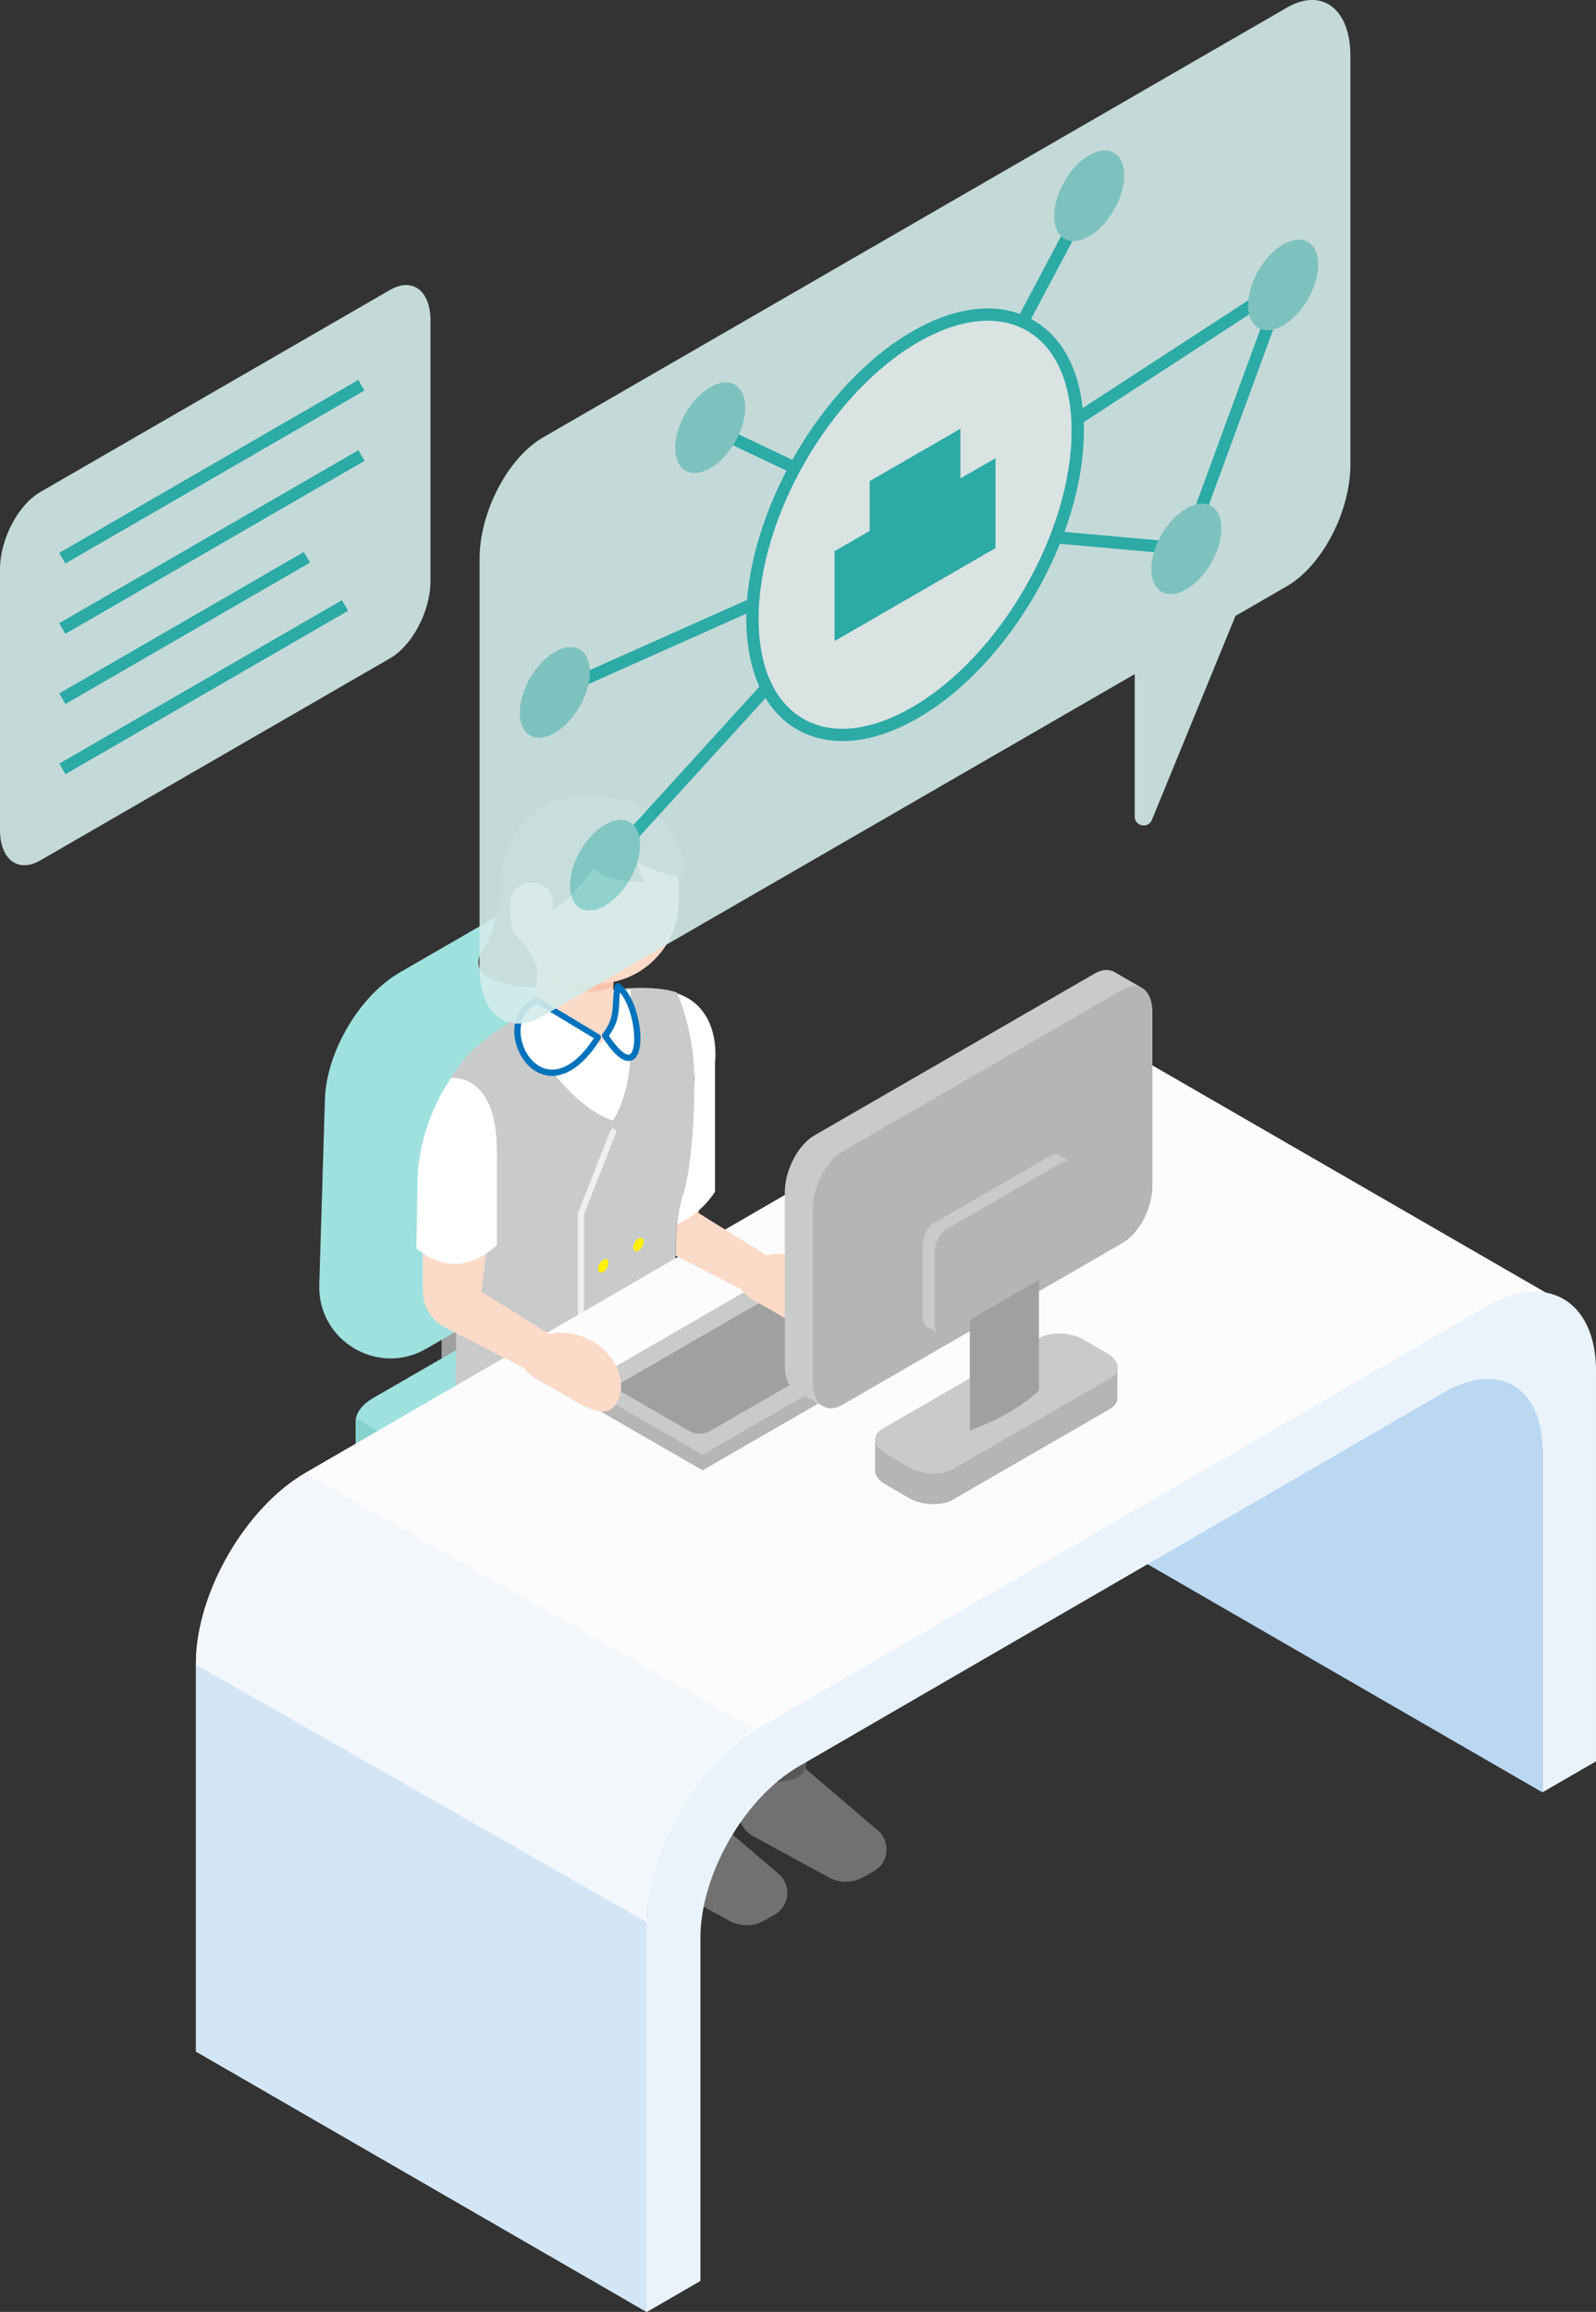
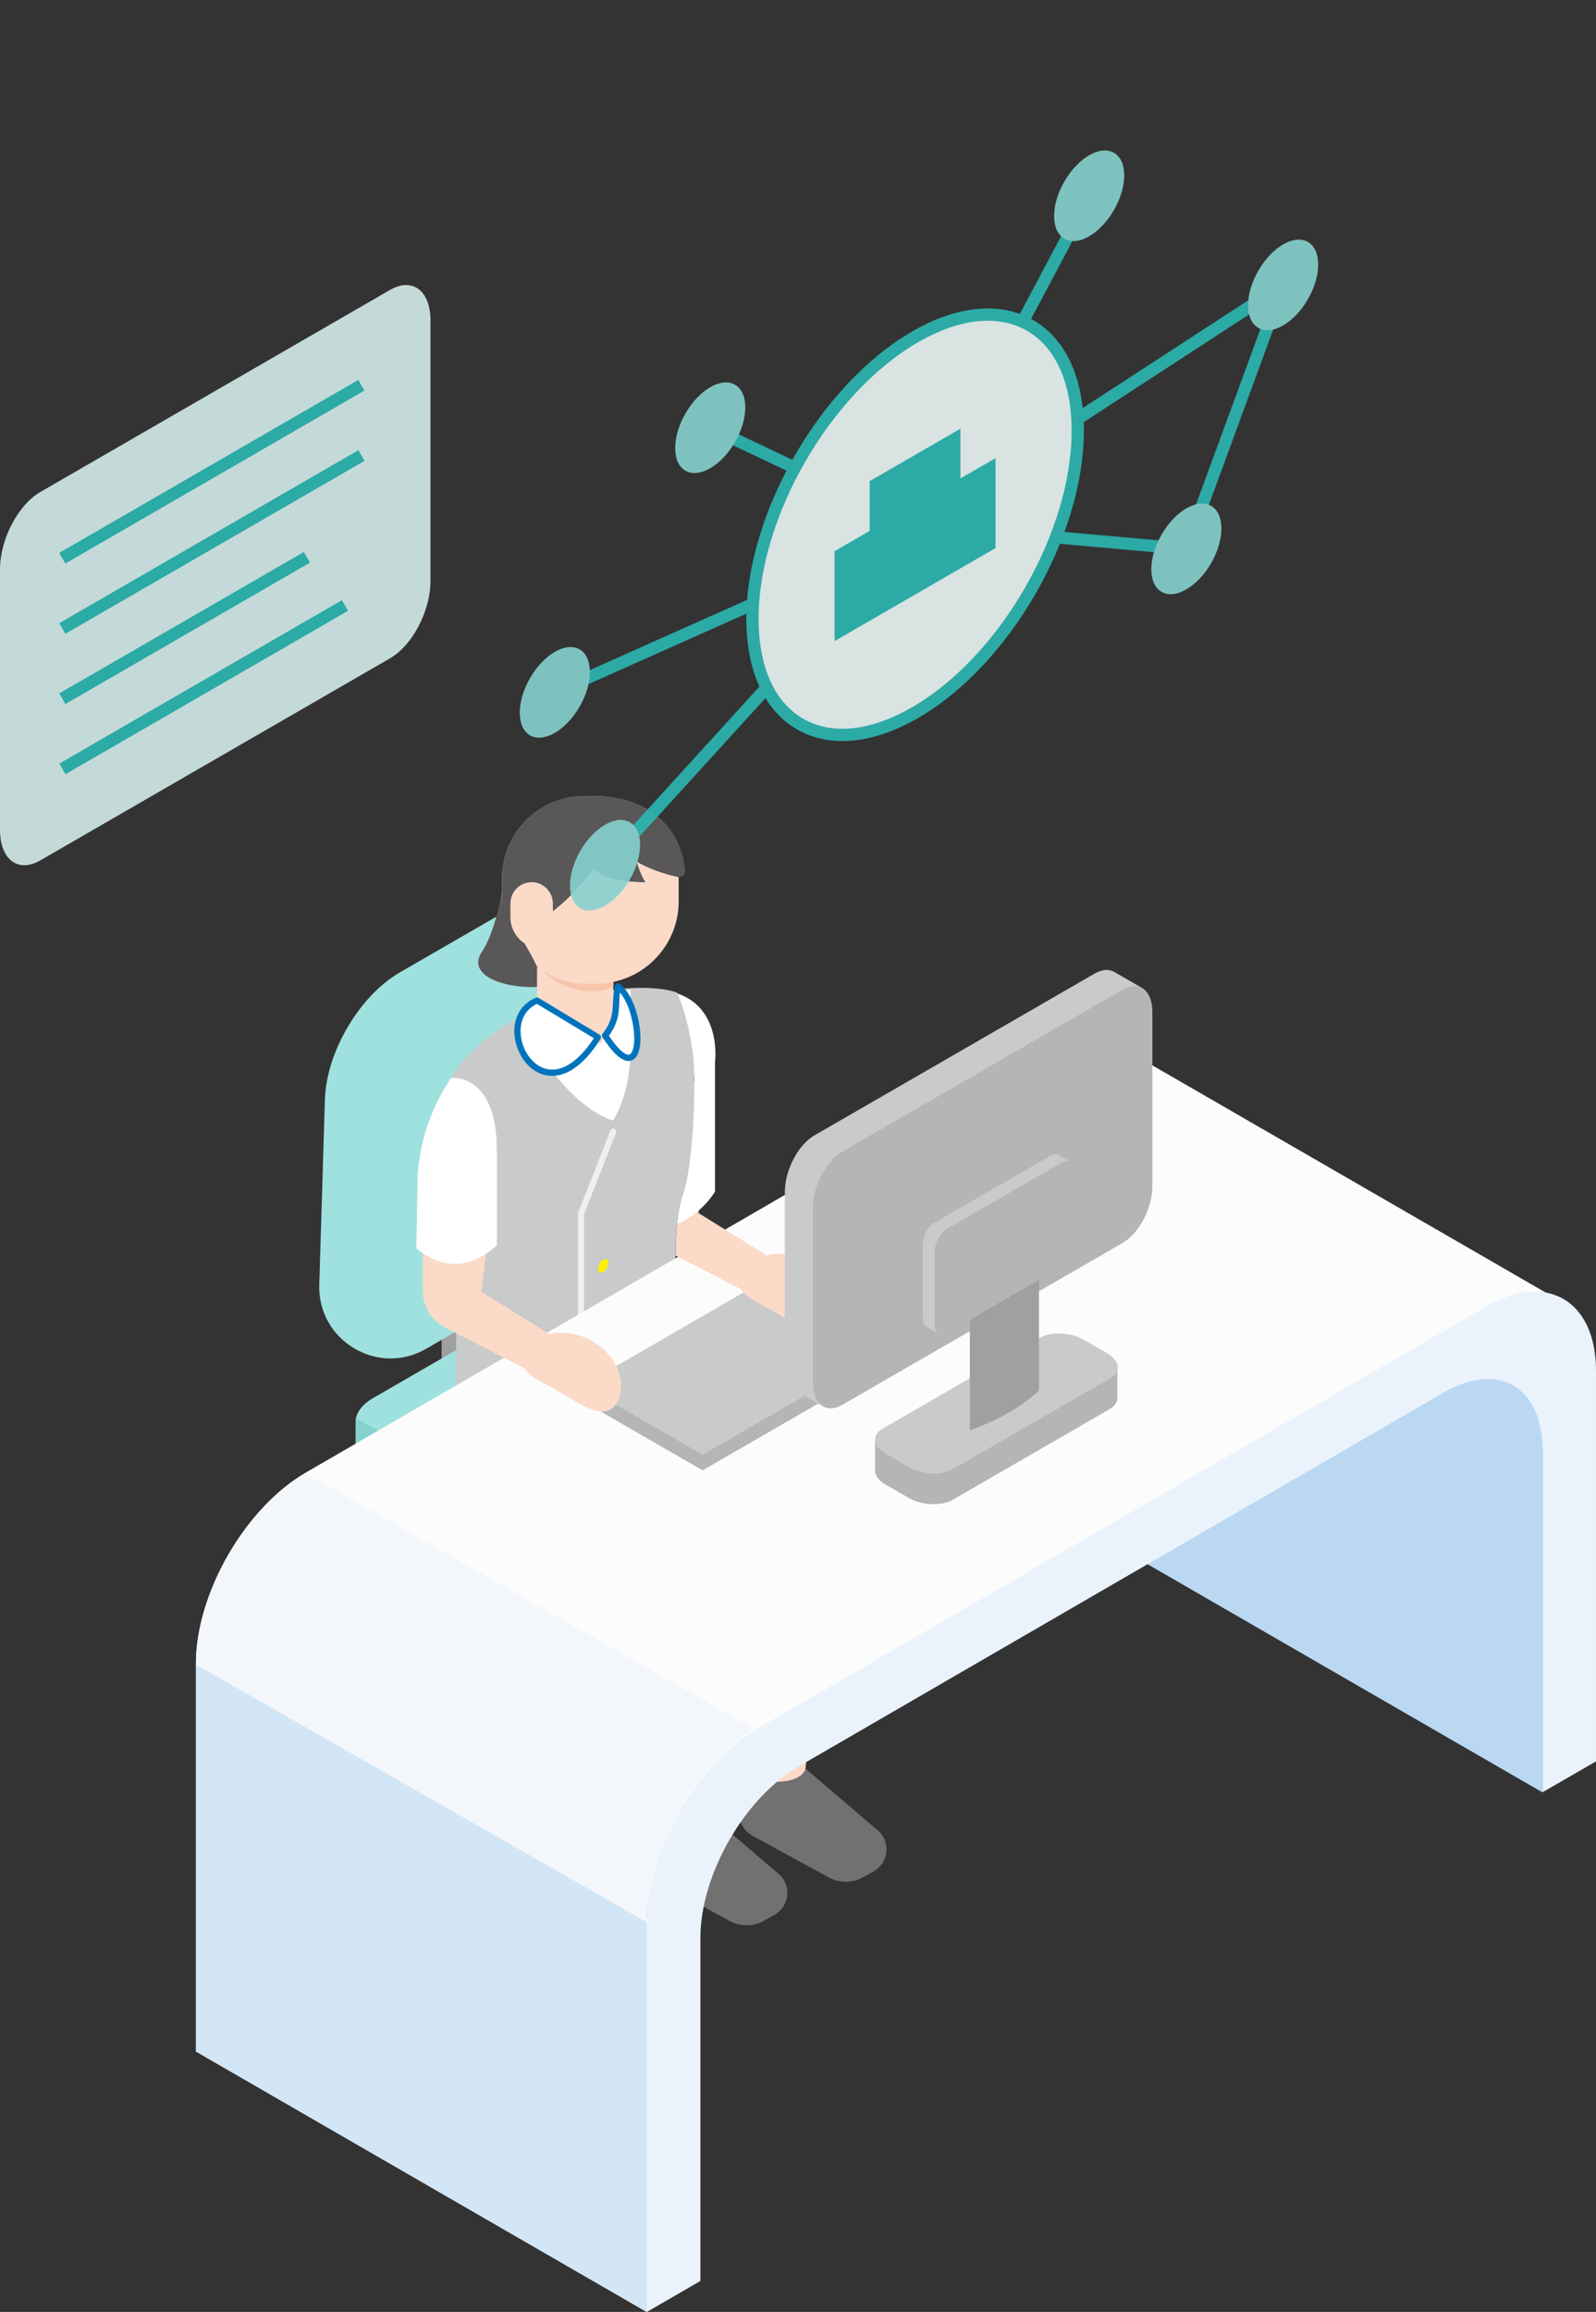
<svg xmlns="http://www.w3.org/2000/svg" id="_レイヤー_2" viewBox="0 0 130.02 188.21">
  <rect x="0" y="0" width="130.02" height="188.21" fill="#333333" stroke="none" />
  <g id="illust">
    <path d="m39.28,115.4l-.43.25c-1.59.92-2.87-.06-2.87-2.17v-19.91c0-2.12,1.29-4.57,2.87-5.49l.43-.25c1.59-.92,2.87.06,2.87,2.17v19.91c0,2.12-1.29,4.57-2.87,5.49Z" style="fill:#9fa0a0; stroke-width:0px;" />
    <path d="m50.6,140.41c-.93,0-1.68-.75-1.68-1.68v-32.75c0-.93.75-1.68,1.68-1.68s1.68.75,1.68,1.68v32.75c0,.93-.75,1.68-1.68,1.68Z" style="fill:#9fa0a0; stroke-width:0px;" />
    <path d="m71.52,119.3v-3.14c.22-.99-.17-2.1-1.17-2.68l-16.95-9.78c-1.52-.88-4.17-.77-5.92.25l-17.06,9.85c-.97.56-1.45,1.27-1.45,1.95h0v3.57h.14c-.35.77-.07,1.58.88,2.12l13.97,8.07c4.14,2.39,9.23,2.39,13.37,0l13.01-7.51c1-.58,1.39-1.69,1.17-2.68h0Z" style="fill:#9fe1df; stroke-width:0px;" />
    <path d="m44.24,104.3l-9.52,5.5c-3.94,2.28-8.85-.66-8.71-5.21l.46-15.09c.12-3.87,2.82-8.44,6.11-10.34l9.63-5.56c3.29-1.9,5.99-.45,6.11,3.28l.6,19.02c.11,3.45-1.69,6.68-4.68,8.4Z" style="fill:#9fe1df; stroke-width:0px;" />
    <path d="m50.65,126.39c-2.38,0-4.77-.61-6.9-1.83,0,0,0,0-.01,0,0,0-.02,0-.03-.02l-9.07-5.23c-.14-.08-.27-.15-.39-.22l-1.29-.75.02-.03c-.41-.29-.35-.4-.2-.65l.25-.43,11.18,6.46c.21.12.42.24.64.35,2.57,1.29,5.48,1.67,8.25,1.14,0,0,0,0,.02,0,0,0,0,0,0,0,0,0,.01,0,.02,0,0,0,.01,0,.02,0,1.18-.23,2.33-.63,3.42-1.2.01,0,.03-.01.04-.02.1-.05.21-.11.31-.17.05-.03.1-.06.15-.09l8.94-5.16.5.87-8.94,5.16c-.13.08-.27.15-.41.23-1.9,1.02-4,1.56-6.1,1.62-.14,0-.29,0-.43,0Z" style="fill:#84ccc9; stroke-width:0px;" />
    <path d="m30,121.42l13.97,8.07c4.14,2.39,9.23,2.39,13.37,0l13.01-7.51c1-.58,1.32-1.59,1.26-2.65,0,0-.06-3.35-.05-3.44l-5.82,3.36-8.4,4.71c-4.14,2.39-9.23,2.39-13.37,0l-10.41-5.88-4.55-2.63c-.02.09-.03.18-.03.27h0v3.57h0c-.08.85.08,1.58,1.02,2.12Z" style="fill:#86d2ce; stroke-width:0px;" />
    <path d="m40.04,144.24l7.99-4.61-7.99-4.61c-.56-.32-.75-1.04-.43-1.6.32-.56,1.04-.75,1.6-.43l9.16,5.29,9.16-5.29c.56-.32,1.28-.13,1.6.43.32.56.13,1.28-.43,1.6l-7.99,4.61,7.99,4.61c.56.32.75,1.04.43,1.6-.22.38-.61.59-1.02.59-.2,0-.4-.05-.58-.16l-9.16-5.29-9.16,5.29c-.18.11-.39.16-.58.16-.4,0-.8-.21-1.02-.59-.32-.56-.13-1.28.43-1.6Z" style="fill:#9fa0a0; stroke-width:0px;" />
    <path d="m61.36,149.48l6.16,3.36c.88.48,1.94.47,2.81-.02l.86-.49c1.23-.7,1.39-2.41.32-3.32l-5.89-5.03-4.01.2c-.81.04-1.45.71-1.45,1.52v1.76c0,.84.46,1.62,1.2,2.03Z" style="fill:#727171; stroke-width:0px;" />
    <path d="m65.63,143.97l1.42-20.53-5.75.56c-1.59,3.58-1.26,12.92-.26,20.31.02.85,4.12,1.26,4.59-.34Z" style="fill:#fbdac8; stroke-width:0px;" />
-     <path d="m66.34,133.73h0l-.71,10.25c-.47,1.6-4.57,1.2-4.59.34-.37-2.73-.64-5.73-.77-8.61l-.06-1.84s0-.09,0-.14c1.7.55,4.23,1.97,6.13,0Z" style="fill:#595757; stroke-width:0px;" />
    <path d="m53.28,153.02l6.16,3.36c.88.48,1.94.47,2.81-.02l.86-.49c1.23-.7,1.39-2.41.32-3.32l-5.89-5.03-4.01.2c-.81.04-1.45.71-1.45,1.52v1.76c0,.84.46,1.62,1.2,2.03Z" style="fill:#727171; stroke-width:0px;" />
    <path d="m57.54,147.51l1.42-20.53-5.75.56c-1.59,3.58-1.26,12.92-.26,20.31.02.85,4.12,1.26,4.59-.34Z" style="fill:#fbdac8; stroke-width:0px;" />
    <path d="m58.25,137.26h0l-.71,10.25c-.47,1.6-4.57,1.2-4.59.34-.37-2.73-.64-5.73-.77-8.61l-.06-1.84s0-.09,0-.14c1.7.55,4.23,1.97,6.13,0Z" style="fill:#595757; stroke-width:0px;" />
    <path d="m40.89,72.45s-.43,3.22-1.64,5.05c-2,3.04,6.92,3.98,8.62,1.21,1.7-2.76-6.99-6.26-6.99-6.26Z" style="fill:#595757; stroke-width:0px;" />
    <path d="m52.24,80.56l.89,8.85,5.12-2.95s.86-6.37-6.01-5.89Z" style="fill:#fff; stroke-width:0px;" />
    <path d="m40.09,95.7l16.3-6.88c.54-2.24-.46-6.41-1.26-8.03-3.59-1.17-12.38.49-16.02,4.33l.98,10.57Z" style="fill:#c9caca; stroke-width:0px;" />
    <path d="m37.3,116.95l-.03-7.99,17.39-4.21.23,6.17,12.16,6.63c-1.96,6.72-13.71,12.27-22.46,9.58-4.4-1.35-7.28-5.58-7.29-10.18Z" style="fill:#595757; stroke-width:0px;" />
    <path d="m37.12,114.93c8.01,1.53,16.97-2.88,18.23-8.07,0,0-.91-6.22.35-9.79.49-1.38,3.03-6.23.12-10.36l-18.57,8.83-.13,19.4Z" style="fill:#c9caca; stroke-width:0px;" />
    <path d="m42.2,82.92c2.09,3.93,4.97,7.42,7.75,8.31,1.94-3.38,1.34-6.92,1.42-10.65-3,.14-6.78.95-9.17,2.34Z" style="fill:#fff; stroke-width:0px;" />
    <path d="m43.76,82.51c0,1.43,5.17,2.46,5.17,2.46,0,0,1.03-1.75,1.03-2.46v-6.88h-6.21s0,6.88,0,6.88Z" style="fill:#fbdac8; stroke-width:0px;" />
    <path d="m49.96,80.29c-.42.26-.96.4-1.46.4-1.64.16-3.2-.67-4.1-1.52l-.64-3.55h6.21v4.66Z" style="fill:#f8c5ac; stroke-width:0px;" />
    <rect x="40.89" y="64.81" width="14.39" height="15.27" rx="6.71" ry="6.71" transform="translate(96.18 144.89) rotate(180)" style="fill:#fbdac8; stroke-width:0px;" />
    <path d="m47.6,64.81h.98c4.28,0,6.92,2.64,7.24,6.02.03.35-.28.64-.63.56-1.21-.26-3.82-1.03-5.47-2.94,0,0-1.6,3.38-4.67,5.72,0,0-1.33,1.75-2.33,2.61,0,0,1.19,2.02,1.04,2.09-1.72-.39-3.21-3.81-2.86-5.5v-1.86c0-3.7,3-6.71,6.71-6.71Z" style="fill:#595757; stroke-width:0px;" />
    <path d="m51.4,68.44s.54,2.47,1.18,3.38c0,0-3.26.05-4.23-1.14-.97-1.19,1.15-3.94,1.15-3.94l1.9,1.7Z" style="fill:#595757; stroke-width:0px;" />
    <path d="m41.59,71.82h.91c1.4,0,2.55,1.14,2.55,2.55v1.12c0,.95-.77,1.73-1.73,1.73h0c-.95,0-1.73-.77-1.73-1.73v-3.67h0Z" transform="translate(86.63 149.04) rotate(-180)" style="fill:#fbdac8; stroke-width:0px;" />
    <path d="m48.72,84.43l-4.96-2.99c-4.09,1.7.4,10.28,4.96,2.99Z" style="fill:#fff; stroke-width:0px;" />
    <path d="m44.97,87.58c-.23,0-.43-.03-.6-.07-1.47-.36-2.35-1.92-2.46-3.27-.11-1.39.54-2.52,1.75-3.02.07-.03.16-.03.22.02l4.96,2.99c.06.03.1.09.11.16.02.07,0,.13-.03.19-1.55,2.47-3,3.01-3.96,3.01Zm-1.23-5.85c-1.32.62-1.37,1.93-1.32,2.47.1,1.34,1,2.56,2.08,2.82,1.24.3,2.62-.58,3.88-2.5l-4.63-2.79Z" style="fill:#0073bd; stroke-width:0px;" />
    <path d="m49.29,84.31c1.21-1.54.73-2.53,1.03-4.01,2.19,1.64,2.38,9.26-1.03,4.01Z" style="fill:#fff; stroke-width:0px;" />
    <path d="m51.2,86.37c-.58,0-1.27-.63-2.12-1.93-.06-.09-.05-.21.01-.29.78-.99.81-1.73.85-2.58.02-.41.04-.84.14-1.33.02-.08.08-.15.16-.18.08-.03.17-.02.24.03,1.35,1.02,1.94,3.97,1.6,5.36-.16.67-.5.87-.75.91-.04,0-.09.01-.13.01Zm-1.6-2.06c1.02,1.52,1.52,1.58,1.64,1.55.2-.03.3-.35.35-.53.26-1.09-.15-3.45-1.09-4.54-.03.27-.04.54-.05.79-.04.86-.07,1.68-.84,2.73Z" style="fill:#0073bd; stroke-width:0px;" />
    <path d="m47.33,114.04c-.14,0-.25-.11-.25-.25v-15s0-.06.02-.09l2.63-6.66c.05-.13.19-.19.32-.14.13.05.19.2.14.32l-2.61,6.62v14.95c0,.14-.11.25-.25.25Z" style="fill:#efefef; stroke-width:0px;" />
-     <ellipse cx="52.01" cy="101.33" rx=".6" ry=".35" transform="translate(-61.75 95.7) rotate(-60)" style="fill:#fff100; stroke-width:0px;" />
    <ellipse cx="52.01" cy="105" rx=".6" ry=".35" transform="translate(-64.93 97.54) rotate(-60)" style="fill:#fff100; stroke-width:0px;" />
    <ellipse cx="49.14" cy="103.05" rx=".6" ry=".35" transform="translate(-64.67 94.08) rotate(-60)" style="fill:#fff100; stroke-width:0px;" />
    <ellipse cx="49.14" cy="106.72" rx=".6" ry=".35" transform="translate(-67.85 95.92) rotate(-60)" style="fill:#fff100; stroke-width:0px;" />
    <path d="m67.05,117.55l1.28,10.77s-7.94,9.39-19.18,5.94l-4.55-7.13,22.46-9.58Z" style="fill:#595757; stroke-width:0px;" />
    <path d="m84.32,85.47l8.97,5.18h0c0-5.72-4.02-8.04-8.97-5.18Z" style="fill:#b5b5b6; stroke-width:0px;" />
    <path d="m79.96,87.93l8.97,5.18h0c0-5.72-4.02-8.04-8.97-5.18Z" style="fill:#c9caca; stroke-width:0px;" />
    <path d="m116.68,109.13l-27.75-16.02v31.6l36.72,21.2v-31.6c0-5.72-4.02-8.04-8.97-5.18Z" style="fill:#bbd8f2; stroke-width:0px;" />
    <path d="m90.95,85.03c-1.64-1.13-4-1.08-6.62.44l-59.4,34.4c-4.95,2.86-8.97,9.82-8.97,15.54v31.6h0l36.72,21.2v-31.6c0-5.72,4.02-12.68,8.97-15.54l59.4-34.4c2.33-1.34,4.44-1.53,6.04-.77l-36.14-20.86Z" style="fill:#fcfcfc; stroke-width:0px;" />
    <path d="m52.68,188.21v-31.84c0-5.76,4.02-12.74,8.97-15.6l59.4-34.4c.3-.17.6-.33.89-.46.13-.06.25-.1.38-.16.16-.06.32-.13.47-.19.17-.06.34-.1.5-.15.1-.03.21-.06.31-.09.2-.05.39-.07.58-.1.07,0,.13-.02.2-.03.21-.02.42-.03.63-.03.04,0,.07,0,.11,0,.22,0,.44.02.65.05.02,0,.03,0,.05,0,.22.03.44.08.65.15h0c2.15.66,3.55,2.86,3.55,6.25v31.78l-4.36,2.52v-27.87c0-3.03-1.25-5-3.18-5.59,0,0,0,0,0,0-.19-.06-.38-.1-.58-.13-.01,0-.03,0-.04,0-.19-.03-.38-.04-.58-.05-.03,0-.07,0-.1,0-.18,0-.37,0-.56.03-.06,0-.12.02-.18.03-.17.02-.34.05-.52.09-.09.02-.19.05-.28.08-.15.04-.3.08-.45.13-.14.05-.28.11-.42.17-.11.05-.23.09-.34.14-.26.12-.53.26-.79.41l-52.55,30.44c-4.44,2.56-8.03,8.82-8.03,13.97v27.93s-4.36,2.52-4.36,2.52Z" style="fill:#eaf3fb; stroke-width:0px;" />
    <polygon points="15.96 135.5 15.96 167.01 52.68 188.21 52.68 156.46 15.96 135.5" style="fill:#d3e6f6; stroke-width:0px;" />
    <path d="m52.68,156.25c0-5.69,3.92-12.57,8.8-15.49l-36.55-20.8c-4.95,2.86-8.97,9.82-8.97,15.54l36.72,20.97v-.21Z" style="fill:#f3f7fb; stroke-width:0px;" />
    <polygon points="78.85 105.41 70.65 100.68 51.19 111.91 47.46 112.79 47.46 114.06 57.24 119.7 80.42 106.32 80.42 105.04 78.85 105.41" style="fill:#b5b5b6; stroke-width:0px;" />
    <polygon points="80.42 105.04 57.24 118.43 47.46 112.79 70.65 99.4 80.42 105.04" style="fill:#c9caca; stroke-width:0px;" />
-     <path d="m77.31,105.26l-19.43,11.22c-.54.31-1.21.31-1.75,0l-5.55-3.2c-.27-.16-.27-.55,0-.7l19.43-11.22c.54-.31,1.21-.31,1.75,0l5.55,3.2c.27.16.27.55,0,.7Z" style="fill:#9fa0a0; stroke-width:0px;" />
    <path d="m62.99,106.75c-2.03-1.17-3.35-1.57-2.42-3.19.93-1.61,3.32-1.97,5.35-.8,2.03,1.17,2.92,3.42,2,5.03s-2.9.12-4.93-1.04Z" style="fill:#fbdac8; stroke-width:0px;" />
    <path d="m71.29,119.71s0-.04,0-.07v-2.43s7.31-2.28,7.31-2.28l6.1-3.52c.92-.53,2.52-.46,3.57.15l.4.23,2.36-.74v2.97h-.03c-.07.27-.26.5-.59.69l-12.8,7.39c-.92.53-2.52.46-3.57-.15l-1.89-1.09c-.57-.33-.86-.75-.87-1.15h0Z" style="fill:#b5b5b6; stroke-width:0px;" />
    <path d="m77.63,119.6l12.8-7.39c.92-.53.8-1.45-.26-2.06l-1.89-1.09c-1.06-.61-2.66-.68-3.57-.15l-12.8,7.39c-.92.53-.8,1.45.26,2.06l1.89,1.09c1.06.61,2.66.68,3.57.15Z" style="fill:#c9caca; stroke-width:0px;" />
    <path d="m66.35,92.43l22.84-13.18c.55-.32,1.06-.36,1.47-.18h0s.05.02.05.02c.01,0,.02.01.04.02l2.19,1.26-1.34,1.75v13.14c0,1.77-1.08,3.83-2.41,4.6l-19.97,11.53-2.31,3.02-2.28-1.31h.01c-.43-.34-.7-.99-.7-1.87v-14.2c0-1.77,1.08-3.83,2.41-4.6Z" style="fill:#c9caca; stroke-width:0px;" />
    <path d="m68.63,114.36l22.84-13.18c1.33-.77,2.41-2.83,2.41-4.6v-14.2c0-1.77-1.08-2.59-2.41-1.82l-22.84,13.18c-1.33.77-2.41,2.83-2.41,4.6v14.2c0,1.77,1.08,2.59,2.41,1.82Z" style="fill:#b5b5b6; stroke-width:0px;" />
    <path d="m76.19,99.51l9.39-5.42c.23-.13.44-.15.6-.07h0s.02,0,.02,0c0,0,0,0,.01,0l.9.52-.55.72v5.4c0,.73-.44,1.58-.99,1.89l-8.22,4.74-.95,1.24-.94-.54h0c-.18-.14-.29-.41-.29-.77v-5.84c0-.73.44-1.58.99-1.89Z" style="fill:#c9caca; stroke-width:0px;" />
    <path d="m79.01,116.45c2.19-.8,4.11-1.84,5.63-3.25v-12.34s-5.63,3.25-5.63,3.25v12.34Z" style="fill:#9fa0a0; stroke-width:0px;" />
    <path d="m77.13,108.53l9.39-5.42c.55-.32.99-1.16.99-1.89v-5.84c0-.73-.44-1.06-.99-.75l-9.39,5.42c-.55.32-.99,1.16-.99,1.89v5.84c0,.73.44,1.06.99.75Z" style="fill:#b5b5b6; stroke-width:0px;" />
    <path d="m56.9,98.76l.63-5.54-.79.11c-.25,1.71-.82,3.1-1.04,3.74-.52,1.47-.66,3.4-.66,5.15l6.92,3.55.72-3.43-5.78-3.59Z" style="fill:#fbdac8; stroke-width:0px;" />
    <path d="m56.55,87.43c.09,4.29-.4,8.35-.85,9.64-.27.77-.44,1.66-.54,2.59,1.16-.52,2.22-1.33,3.09-2.64v-10.69l-1.71,1.1Z" style="fill:#fff; stroke-width:0px;" />
    <g style="opacity:.9;">
      <path d="m31.78,53.59L3.29,70.04C1.47,71.09,0,69.98,0,67.55v-21.21c0-2.43,1.47-5.24,3.29-6.29l28.49-16.45c1.82-1.05,3.29.06,3.29,2.49v21.21c0,2.43-1.47,5.24-3.29,6.29Z" style="fill:#d4ecea; stroke-width:0px;" />
      <rect x="3.19" y="37.9" width="28.14" height="1" transform="translate(-16.9 13.79) rotate(-30.02)" style="fill:#2bb7b3; stroke-width:0px;" />
      <rect x="3.19" y="43.62" width="28.15" height="1" transform="translate(-19.76 14.56) rotate(-30.02)" style="fill:#2bb7b3; stroke-width:0px;" />
      <rect x="3.54" y="50.62" width="23.01" height="1" transform="translate(-23.56 14.39) rotate(-30.02)" style="fill:#2bb7b3; stroke-width:0px;" />
      <rect x="3.3" y="55.44" width="26.59" height="1" transform="translate(-25.76 15.81) rotate(-30.02)" style="fill:#2bb7b3; stroke-width:0px;" />
    </g>
    <g style="opacity:.9;">
-       <path d="m104.84.62l-60.6,34.99c-2.86,1.65-5.17,6.07-5.17,9.88v33.31c0,3.81,2.32,5.56,5.17,3.91l48.2-27.83v11.59c0,.8,1.1,1.02,1.4.28l6.81-16.61,4.19-2.42c2.86-1.65,5.17-6.07,5.17-9.88V4.53c0-3.81-2.32-5.56-5.17-3.91Z" style="fill:#d4ecea; stroke-width:0px;" />
      <rect x="66.48" y="28.83" width="30.31" height="1" transform="translate(17.45 87.68) rotate(-62.03)" style="fill:#2bb7b3; stroke-width:0px;" />
      <path d="m96.98,45.22l-23.93-2.14,32.46-21.12-8.54,23.26Zm-20.96-2.87l20.28,1.81,7.24-19.72-27.52,17.91Z" style="fill:#2bb7b3; stroke-width:0px;" />
      <polygon points="49.66 70.77 48.93 70.1 73.72 42.88 57.64 35.27 58.07 34.36 75.37 42.56 49.66 70.77" style="fill:#2bb7b3; stroke-width:0px;" />
      <ellipse cx="104.54" cy="23.2" rx="4.04" ry="2.33" transform="translate(32.17 102.13) rotate(-60)" style="fill:#86d2ce; stroke-width:0px;" />
      <ellipse cx="88.73" cy="15.94" rx="4.04" ry="2.33" transform="translate(30.56 84.81) rotate(-60)" style="fill:#86d2ce; stroke-width:0px;" />
      <ellipse cx="96.65" cy="44.69" rx="4.04" ry="2.33" transform="translate(9.62 106.04) rotate(-60)" style="fill:#86d2ce; stroke-width:0px;" />
      <ellipse cx="49.29" cy="70.43" rx="4.04" ry="2.33" transform="translate(-36.35 77.91) rotate(-60)" style="fill:#86d2ce; stroke-width:0px;" />
      <line x1="45.2" y1="56.36" x2="74.54" y2="43.29" style="fill:#ebf6f5; stroke-width:0px;" />
      <polygon points="45.41 56.82 45 55.91 74.34 42.83 74.75 43.74 45.41 56.82" style="fill:#2bb7b3; stroke-width:0px;" />
      <ellipse cx="57.85" cy="34.82" rx="4.04" ry="2.33" transform="translate(-1.22 67.51) rotate(-60)" style="fill:#86d2ce; stroke-width:0px;" />
      <ellipse cx="45.2" cy="56.36" rx="4.04" ry="2.33" transform="translate(-26.21 67.33) rotate(-60)" style="fill:#86d2ce; stroke-width:0px;" />
      <ellipse cx="74.54" cy="42.72" rx="18.73" ry="10.82" transform="translate(.28 85.92) rotate(-60)" style="fill:#ebf6f5; stroke-width:0px;" />
      <path d="m68.63,60.33c-1.35,0-2.6-.32-3.7-.95-2.66-1.54-4.13-4.74-4.13-9.01,0-8.59,6.05-19.08,13.5-23.38,3.7-2.14,7.2-2.46,9.87-.93s4.13,4.74,4.13,9.01c0,8.59-6.05,19.08-13.5,23.38-2.17,1.25-4.26,1.88-6.17,1.88Zm11.83-34.22c-1.73,0-3.65.59-5.66,1.75-7.17,4.14-13,14.24-13,22.51,0,3.9,1.29,6.79,3.63,8.14,2.34,1.35,5.49,1.02,8.87-.93,7.17-4.14,13-14.24,13-22.51,0-3.9-1.29-6.79-3.63-8.14-.95-.55-2.03-.82-3.2-.82Z" style="fill:#2bb7b3; stroke-width:0px;" />
      <polygon points="78.24 38.95 78.24 34.9 70.85 39.17 70.85 43.22 67.99 44.87 67.99 52.19 81.1 44.62 81.1 37.3 78.24 38.95" style="fill:#2bb7b3; stroke-width:0px;" />
    </g>
    <path d="m40.48,83.95v9.85s-6.46,2.2-6.46,2.2c0,0-.1-7.33,6.46-12.05Z" style="fill:#fff; stroke-width:0px;" />
    <path d="m36.73,87.76s3.75-.5,3.75,5.92l1.3-10.54s-3.47,1.77-5.04,4.62Z" style="fill:#c9caca; stroke-width:0px;" />
    <path d="m45.31,113.17c-2.03-1.17-3.35-1.57-2.42-3.19.93-1.61,3.32-1.97,5.35-.8,2.03,1.17,2.92,3.42,2,5.03s-2.9.12-4.93-1.04Z" style="fill:#fbdac8; stroke-width:0px;" />
    <path d="m39.86,99.63l-.63,5.54,5.78,3.59-.72,3.43-8.02-4.11c-1.12-.57-1.82-1.72-1.82-2.97v-4.7s5.41-.77,5.41-.77Z" style="fill:#fbdac8; stroke-width:0px;" />
    <path d="m40.48,101.38c-2.18,1.93-4.37,2.02-6.56.25l.1-5.63,6.46-2.32v7.7Z" style="fill:#fff; stroke-width:0px;" />
  </g>
</svg>